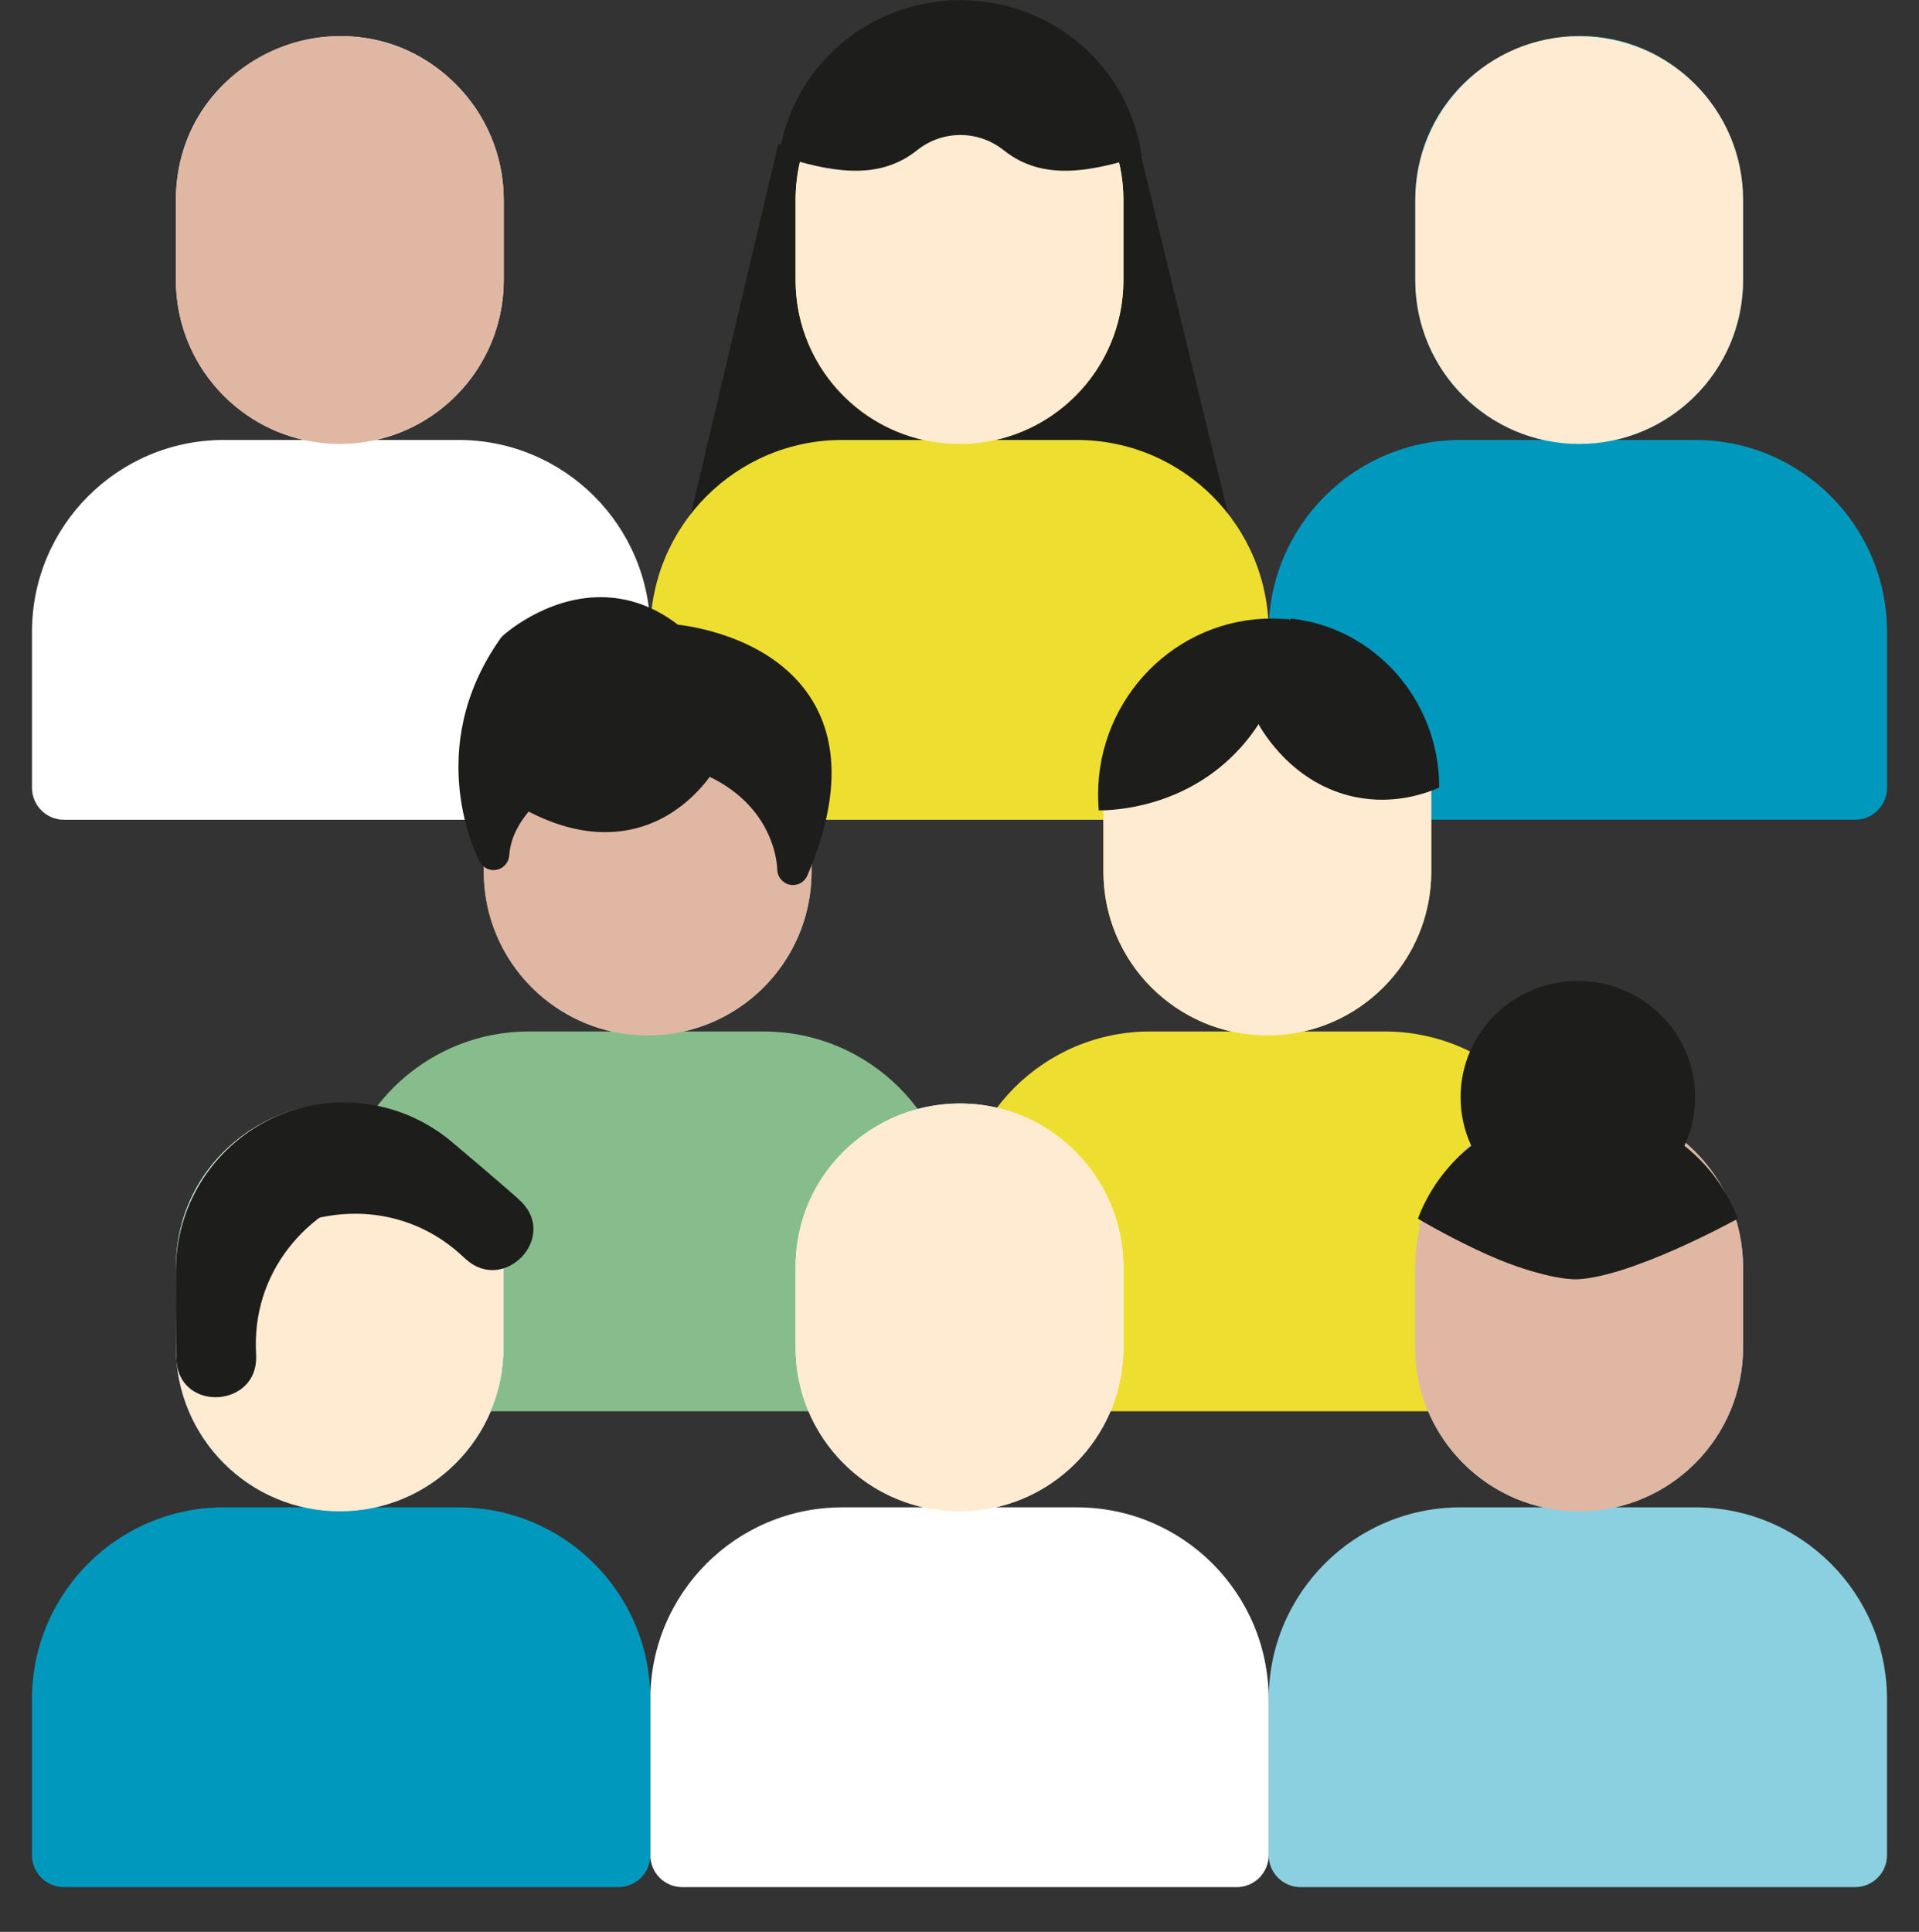
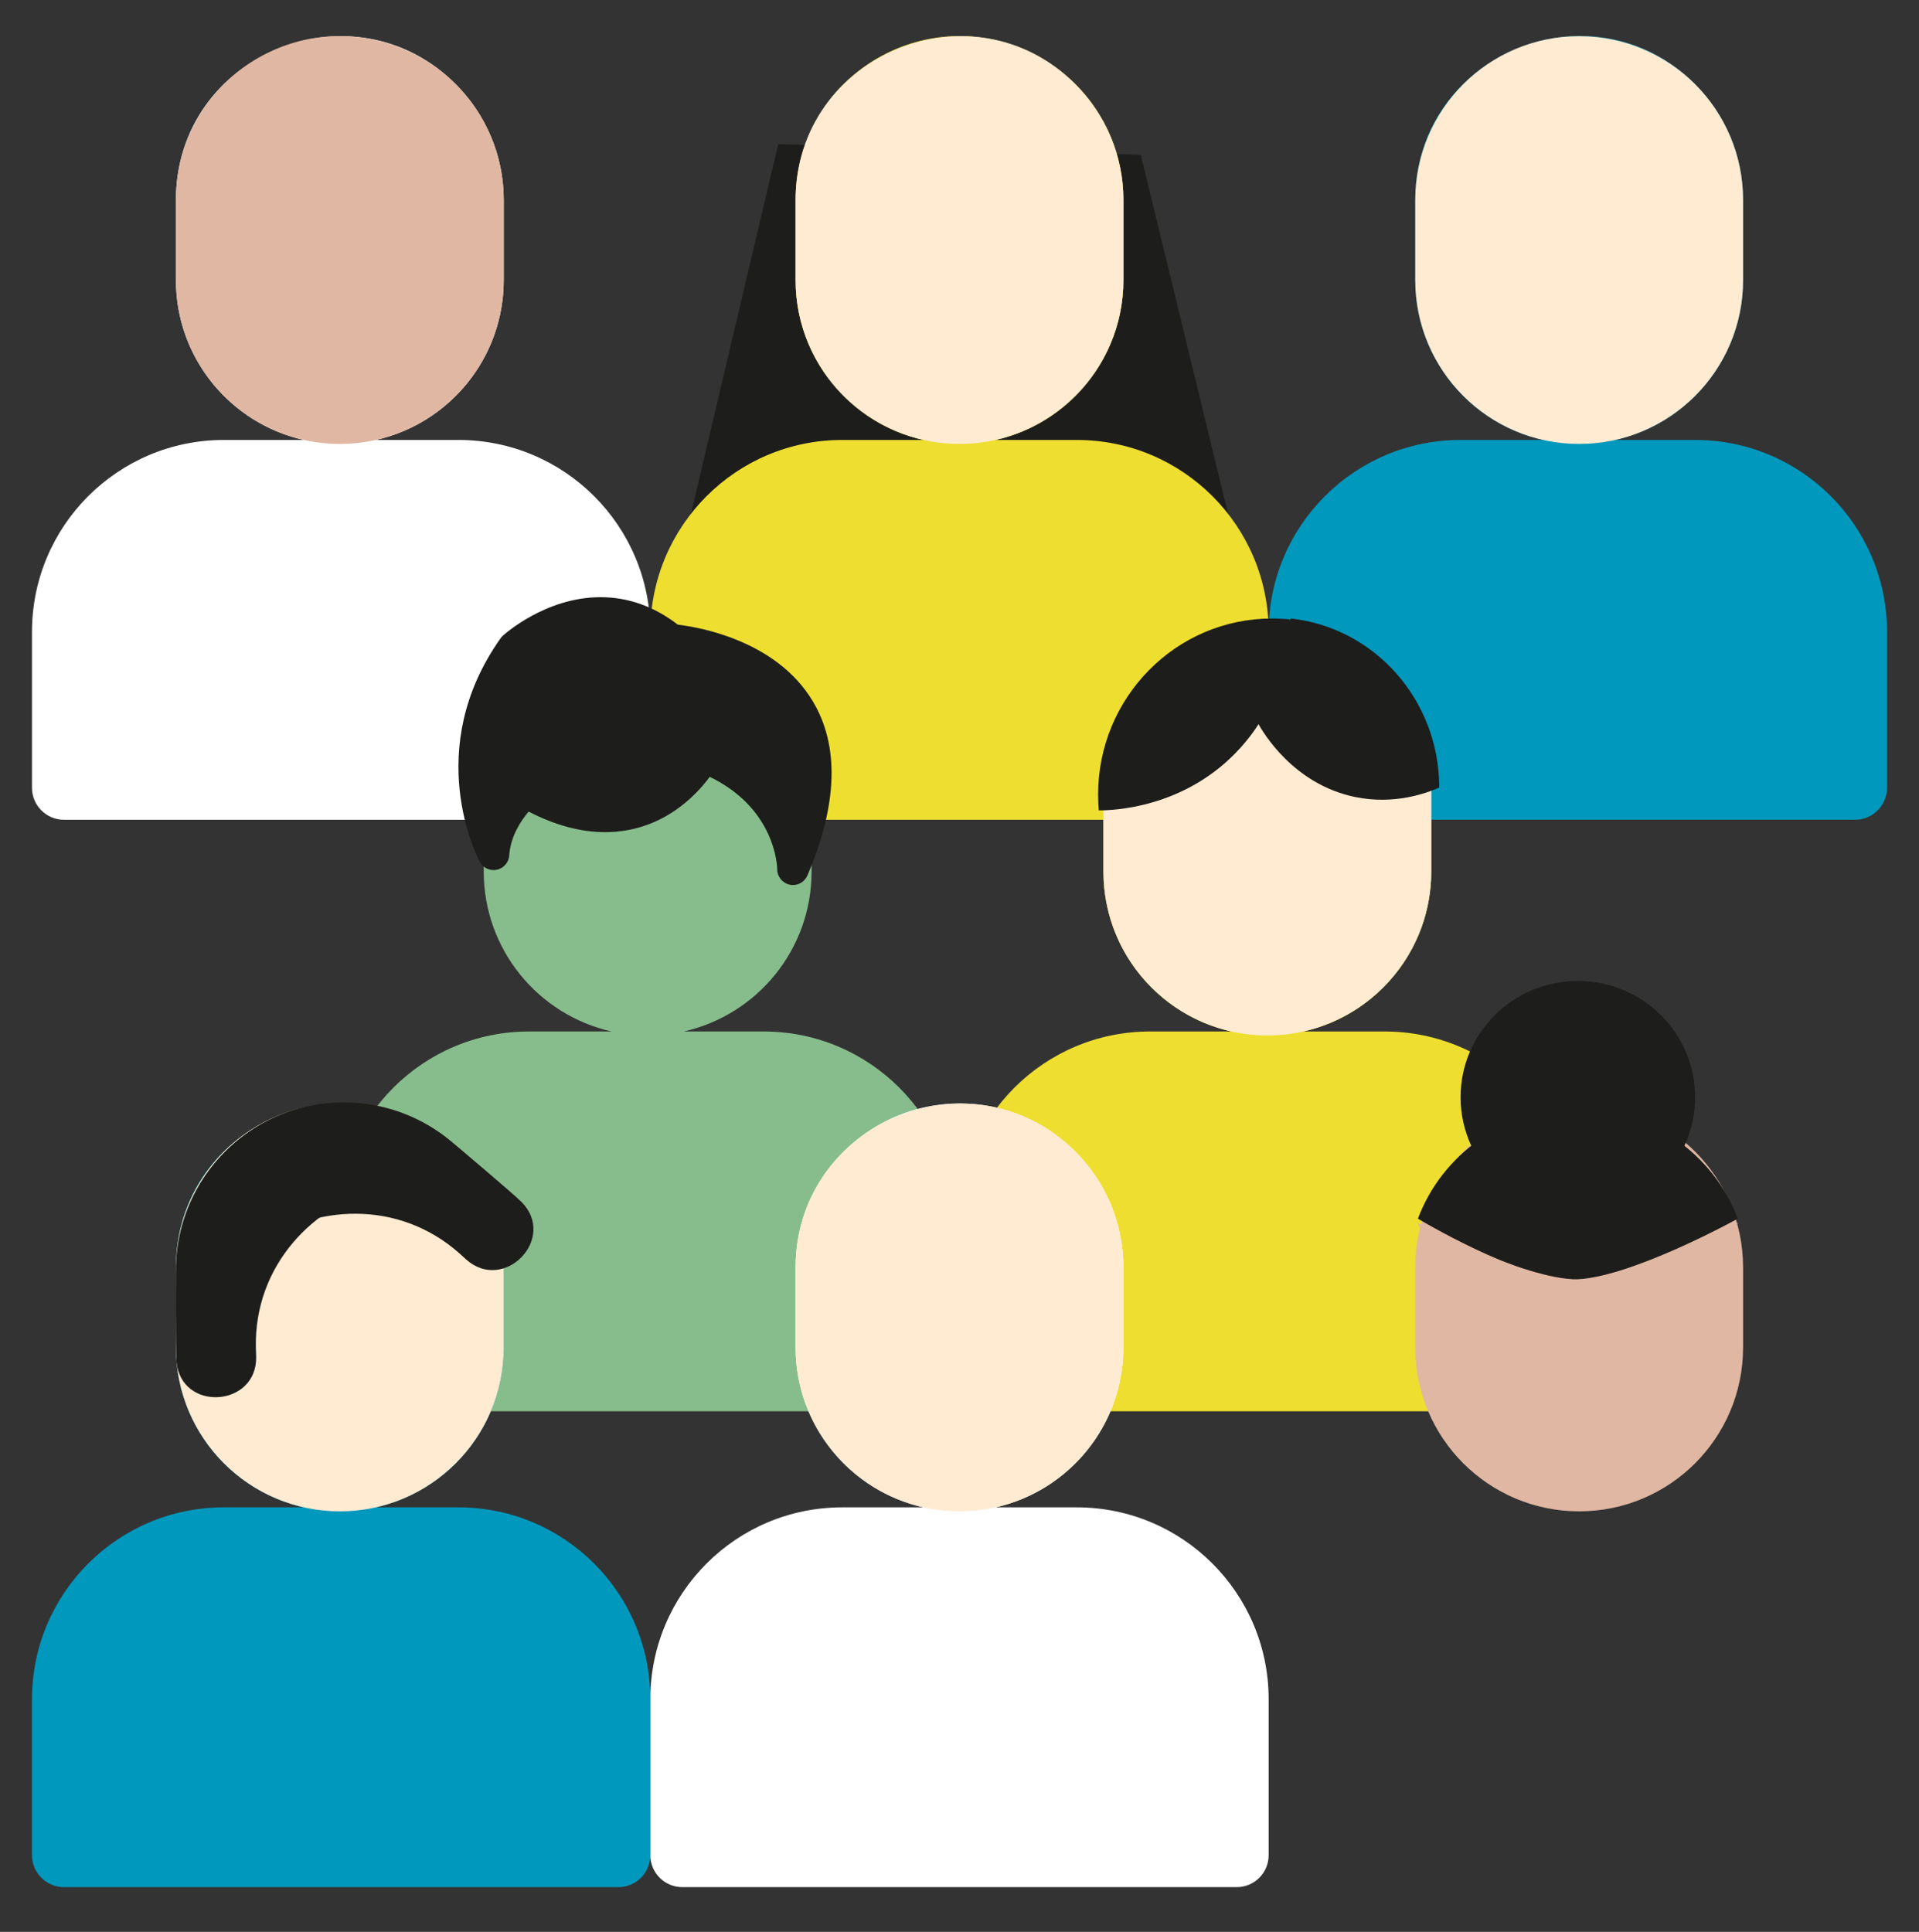
<svg xmlns="http://www.w3.org/2000/svg" width="148" height="149" viewBox="0 0 148 149" fill="none">
  <rect x="0" y="0" width="148" height="149" fill="#333333" stroke="none" />
  <g clip-path="url(#clip0_297_9933)">
    <path d="M145.533 48.732V60.757C145.533 62.12 144.43 63.223 143.067 63.223H100.31C98.947 63.223 97.844 62.12 97.844 60.757V48.732C97.844 40.558 104.47 33.932 112.644 33.932H119.008C113.365 32.665 109.15 27.624 109.15 21.599V15.432C109.15 4.199 122.774 -1.463 130.73 6.493C133.018 8.781 134.433 11.942 134.433 15.432V21.599C134.433 27.624 130.219 32.665 124.576 33.932H130.733C138.907 33.932 145.533 40.558 145.533 48.732Z" fill="#0098BD" />
    <path d="M53.033 40.713L60.022 11.113L87.978 11.935L95.378 42.358L53.033 40.713Z" fill="#1D1D1B" />
    <path d="M97.843 48.732V60.757C97.843 62.12 96.74 63.224 95.377 63.224H52.623C51.26 63.224 50.156 62.12 50.156 60.757V48.732C50.156 40.558 56.782 33.932 64.956 33.932H71.216C65.573 32.665 61.359 27.624 61.359 21.599V15.432C61.359 7.149 69.183 1.162 77.115 3.176C82.63 4.574 86.642 9.569 86.642 15.432V21.599C86.642 27.624 82.427 32.665 76.784 33.932H83.044C91.217 33.932 97.843 40.558 97.843 48.732Z" fill="#EEDE2F" />
    <path d="M50.156 48.732V60.757C50.156 62.12 49.053 63.224 47.69 63.224H4.933C3.571 63.224 2.467 62.12 2.467 60.757V48.732C2.467 40.558 9.093 33.932 17.267 33.932H23.424C17.782 32.665 13.567 27.624 13.567 21.599V15.432C13.567 4.164 27.241 -1.413 35.147 6.494C37.435 8.781 38.85 11.942 38.85 15.432V21.599C38.85 27.624 34.635 32.665 28.993 33.932H35.357C43.531 33.932 50.156 40.558 50.156 48.732Z" fill="white" />
    <path d="M134.433 15.432V21.599C134.433 28.579 128.772 34.24 121.792 34.24C114.811 34.24 109.15 28.579 109.15 21.599V15.432C109.15 8.461 114.801 2.79 121.792 2.79C128.772 2.79 134.433 8.451 134.433 15.432Z" fill="#FFEBD2" />
    <path d="M86.642 15.432V21.599C86.642 28.579 80.981 34.24 74 34.24C67.019 34.24 61.358 28.579 61.358 21.599V15.432C61.358 4.212 75.009 -1.436 82.939 6.494C85.226 8.781 86.642 11.942 86.642 15.432Z" fill="#FFEBD2" />
-     <path d="M88.047 12.015C84.241 13.201 80.474 14.034 77.422 11.596C75.451 10.018 72.687 10.018 70.716 11.596C67.664 14.034 63.898 13.201 60.091 12.015C61.026 5.236 66.928 0.013 74.069 0.013C81.21 0.013 87.112 5.236 88.047 12.015Z" fill="#1D1D1B" />
    <path d="M38.85 15.432V21.599C38.85 28.579 33.189 34.24 26.208 34.24C19.228 34.24 13.567 28.579 13.567 21.599V15.432C13.567 7.141 21.403 1.13 29.381 3.191C34.851 4.608 38.85 9.57 38.85 15.432Z" fill="#E0B7A3" />
    <path d="M121.586 94.353V106.378C121.586 107.741 120.482 108.845 119.119 108.845H76.365C75.002 108.845 73.898 107.741 73.898 106.378V94.353C73.898 86.18 80.524 79.553 88.698 79.553H94.958C89.316 78.286 85.101 73.245 85.101 67.22V61.053C85.101 52.771 92.926 46.783 100.857 48.797C106.372 50.195 110.384 55.19 110.384 61.053V67.22C110.384 73.245 106.169 78.286 100.527 79.553H106.786C114.96 79.553 121.586 86.18 121.586 94.353Z" fill="#EEDE2F" />
    <path d="M110.384 61.053V67.22C110.384 74.201 104.723 79.862 97.743 79.862C90.762 79.862 85.101 74.201 85.101 67.22V61.053C85.101 49.833 98.752 44.186 106.681 52.115C108.969 54.403 110.384 57.563 110.384 61.053Z" fill="#FFEBD2" />
    <path d="M111 60.74C110.002 61.178 107.548 62.089 104.524 61.472C99.729 60.489 97.395 56.455 97.022 55.788V55.786C98.013 54.322 96.966 52.658 97.328 51.353C97.825 49.562 99.52 48.289 99.527 47.702C105.972 48.38 111 53.958 111 60.74Z" fill="#1D1D1B" />
    <path d="M99.489 47.773C99.477 48.824 99.329 52.553 96.863 56.154V56.157C96.525 56.65 96.143 57.144 95.712 57.625C91.445 62.399 85.683 62.502 84.741 62.502C84.706 62.103 84.689 61.699 84.689 61.292C84.689 53.787 90.696 47.702 98.105 47.702C98.571 47.702 99.034 47.726 99.489 47.773Z" fill="#1D1D1B" />
    <path d="M73.692 94.353V106.378C73.692 107.741 72.588 108.845 71.225 108.845H28.468C27.105 108.845 26.002 107.741 26.002 106.378V94.353C26.002 86.18 32.628 79.553 40.802 79.553H47.166C41.523 78.286 37.308 73.245 37.308 67.22V61.053C37.308 49.82 50.932 44.159 58.889 52.115C61.176 54.403 62.592 57.563 62.592 61.053V67.22C62.592 73.245 58.377 78.286 52.734 79.553H58.892C67.066 79.553 73.692 86.18 73.692 94.353Z" fill="#87BD8C" />
-     <path d="M62.592 61.053V67.22C62.592 74.201 56.931 79.862 49.95 79.862C42.969 79.862 37.308 74.201 37.308 67.22V61.053C37.308 54.082 42.959 48.412 49.95 48.412C56.93 48.412 62.592 54.072 62.592 61.053Z" fill="#E0B7A3" />
    <path fill-rule="evenodd" clip-rule="evenodd" d="M61.157 68.258C61.073 68.258 60.993 68.251 60.912 68.233C60.35 68.117 59.946 67.62 59.943 67.044C59.94 66.826 59.813 62.366 54.736 59.914C53.624 61.422 50.995 64.18 46.663 64.18C44.788 64.18 42.81 63.648 40.773 62.594C40.199 63.264 39.376 64.474 39.276 65.966C39.242 66.51 38.851 66.963 38.323 67.079C37.795 67.195 37.255 66.941 37 66.463C36.814 66.112 32.517 57.816 38.609 49.226C38.658 49.154 38.714 49.088 38.78 49.032C38.913 48.91 42.086 46.058 46.315 46.058C48.442 46.058 50.448 46.771 52.277 48.178C53.867 48.366 59.828 49.363 62.663 54.048C64.747 57.494 64.616 62.028 62.269 67.52C62.073 67.976 61.632 68.258 61.157 68.258Z" fill="#1D1D1B" />
-     <path d="M145.533 131.055V143.08C145.533 144.443 144.43 145.547 143.067 145.547H100.311C98.948 145.547 97.844 144.443 97.844 143.08V131.055C97.844 122.881 104.47 116.255 112.644 116.255H119.008C113.365 114.988 109.15 109.947 109.15 103.922V97.755C109.15 86.522 122.774 80.86 130.73 88.817C133.018 91.104 134.433 94.265 134.433 97.755V103.922C134.433 109.947 130.219 114.988 124.576 116.255H130.733C138.907 116.255 145.533 122.881 145.533 131.055Z" fill="#8AD0E1" />
    <path d="M97.843 131.055V143.08C97.843 144.443 96.74 145.547 95.378 145.547H52.622C51.26 145.547 50.156 144.443 50.156 143.08V131.055C50.156 122.881 56.782 116.255 64.956 116.255H71.216C65.573 114.988 61.359 109.947 61.359 103.922V97.755C61.359 89.472 69.183 83.485 77.115 85.499C82.63 86.897 86.642 91.891 86.642 97.755V103.922C86.642 109.947 82.427 114.988 76.784 116.255H83.044C91.217 116.255 97.843 122.881 97.843 131.055Z" fill="white" />
    <path d="M50.156 131.055V143.08C50.156 144.443 49.052 145.547 47.689 145.547H4.933C3.571 145.547 2.467 144.443 2.467 143.08V131.055C2.467 122.881 9.093 116.255 17.267 116.255H23.424C17.782 114.988 13.567 109.947 13.567 103.922V97.755C13.567 86.487 27.241 80.91 35.147 88.817C37.435 91.104 38.85 94.265 38.85 97.755V103.922C38.85 109.947 34.635 114.988 28.993 116.255H35.357C43.531 116.255 50.156 122.881 50.156 131.055Z" fill="#0098BD" />
    <path d="M134.433 97.755V103.922C134.433 110.902 128.772 116.563 121.792 116.563C114.811 116.563 109.15 110.902 109.15 103.922V97.755C109.15 90.784 114.801 85.113 121.792 85.113C128.772 85.113 134.433 90.774 134.433 97.755Z" fill="#E0B7A3" />
    <path d="M129.296 89.635L129.931 88.317C130.446 87.19 130.733 85.939 130.733 84.621C130.734 79.671 126.684 75.658 121.689 75.658C116.694 75.658 112.645 79.671 112.645 84.621C112.645 85.936 112.93 87.185 113.444 88.311L114.106 89.367L129.296 89.635Z" fill="#1D1D1B" />
    <path d="M134.022 93.992C134.022 93.992 125.531 98.7 121.282 98.68C117.133 98.66 109.355 93.992 109.355 93.992C111.205 89.049 116.03 85.524 121.689 85.524C127.348 85.524 132.172 89.049 134.022 93.992Z" fill="#1D1D1B" />
    <path d="M109.356 94.324C109.356 94.324 117.439 98.66 121.689 98.68C125.837 98.7 134.022 94.324 134.022 94.324C132.172 99.266 127.347 102.791 121.689 102.791C116.03 102.791 111.206 99.266 109.356 94.324Z" fill="#E0B7A3" />
    <path d="M86.642 97.755V103.922C86.642 110.902 80.981 116.563 74 116.563C67.019 116.563 61.358 110.902 61.358 103.922V97.755C61.358 86.535 75.009 80.887 82.939 88.817C85.226 91.104 86.642 94.265 86.642 97.755Z" fill="#FFEBD2" />
    <path d="M38.85 97.755V103.922C38.85 110.902 33.189 116.563 26.208 116.563C19.228 116.563 13.567 110.902 13.567 103.922V97.755C13.567 89.464 21.403 83.453 29.381 85.514C34.851 86.931 38.85 91.893 38.85 97.755Z" fill="#FFEBD2" />
-     <path d="M29.762 85.621C32.823 86.516 32.713 90.874 29.605 91.587C24.177 92.831 19.599 97.617 19.733 103.922C19.738 104.158 19.751 104.389 19.756 104.615C19.854 108.551 13.943 108.923 13.612 105C13.535 104.085 13.567 97.954 13.567 97.985C13.567 89.586 21.503 83.204 29.762 85.621Z" fill="#1D1D1B" />
+     <path d="M29.762 85.621C32.823 86.516 32.713 90.874 29.605 91.587C24.177 92.831 19.599 97.617 19.733 103.922C19.738 104.158 19.751 104.389 19.756 104.615C19.854 108.551 13.943 108.923 13.612 105C13.535 104.085 13.567 97.954 13.567 97.985C13.567 89.586 21.503 83.204 29.762 85.621" fill="#1D1D1B" />
    <path d="M14.998 92.441C13.696 95.352 17.086 98.094 19.644 96.189C24.11 92.862 30.721 92.479 35.435 96.668C35.611 96.824 35.779 96.984 35.948 97.135C38.881 99.76 42.996 95.501 40.224 92.706C39.578 92.054 34.888 88.104 34.912 88.124C28.516 82.679 18.513 84.585 14.998 92.441Z" fill="#1D1D1B" />
  </g>
  <defs>
    <clipPath id="clip0_297_9933">
      <rect width="148" height="148" fill="white" transform="translate(0 0.013)" />
    </clipPath>
  </defs>
</svg>